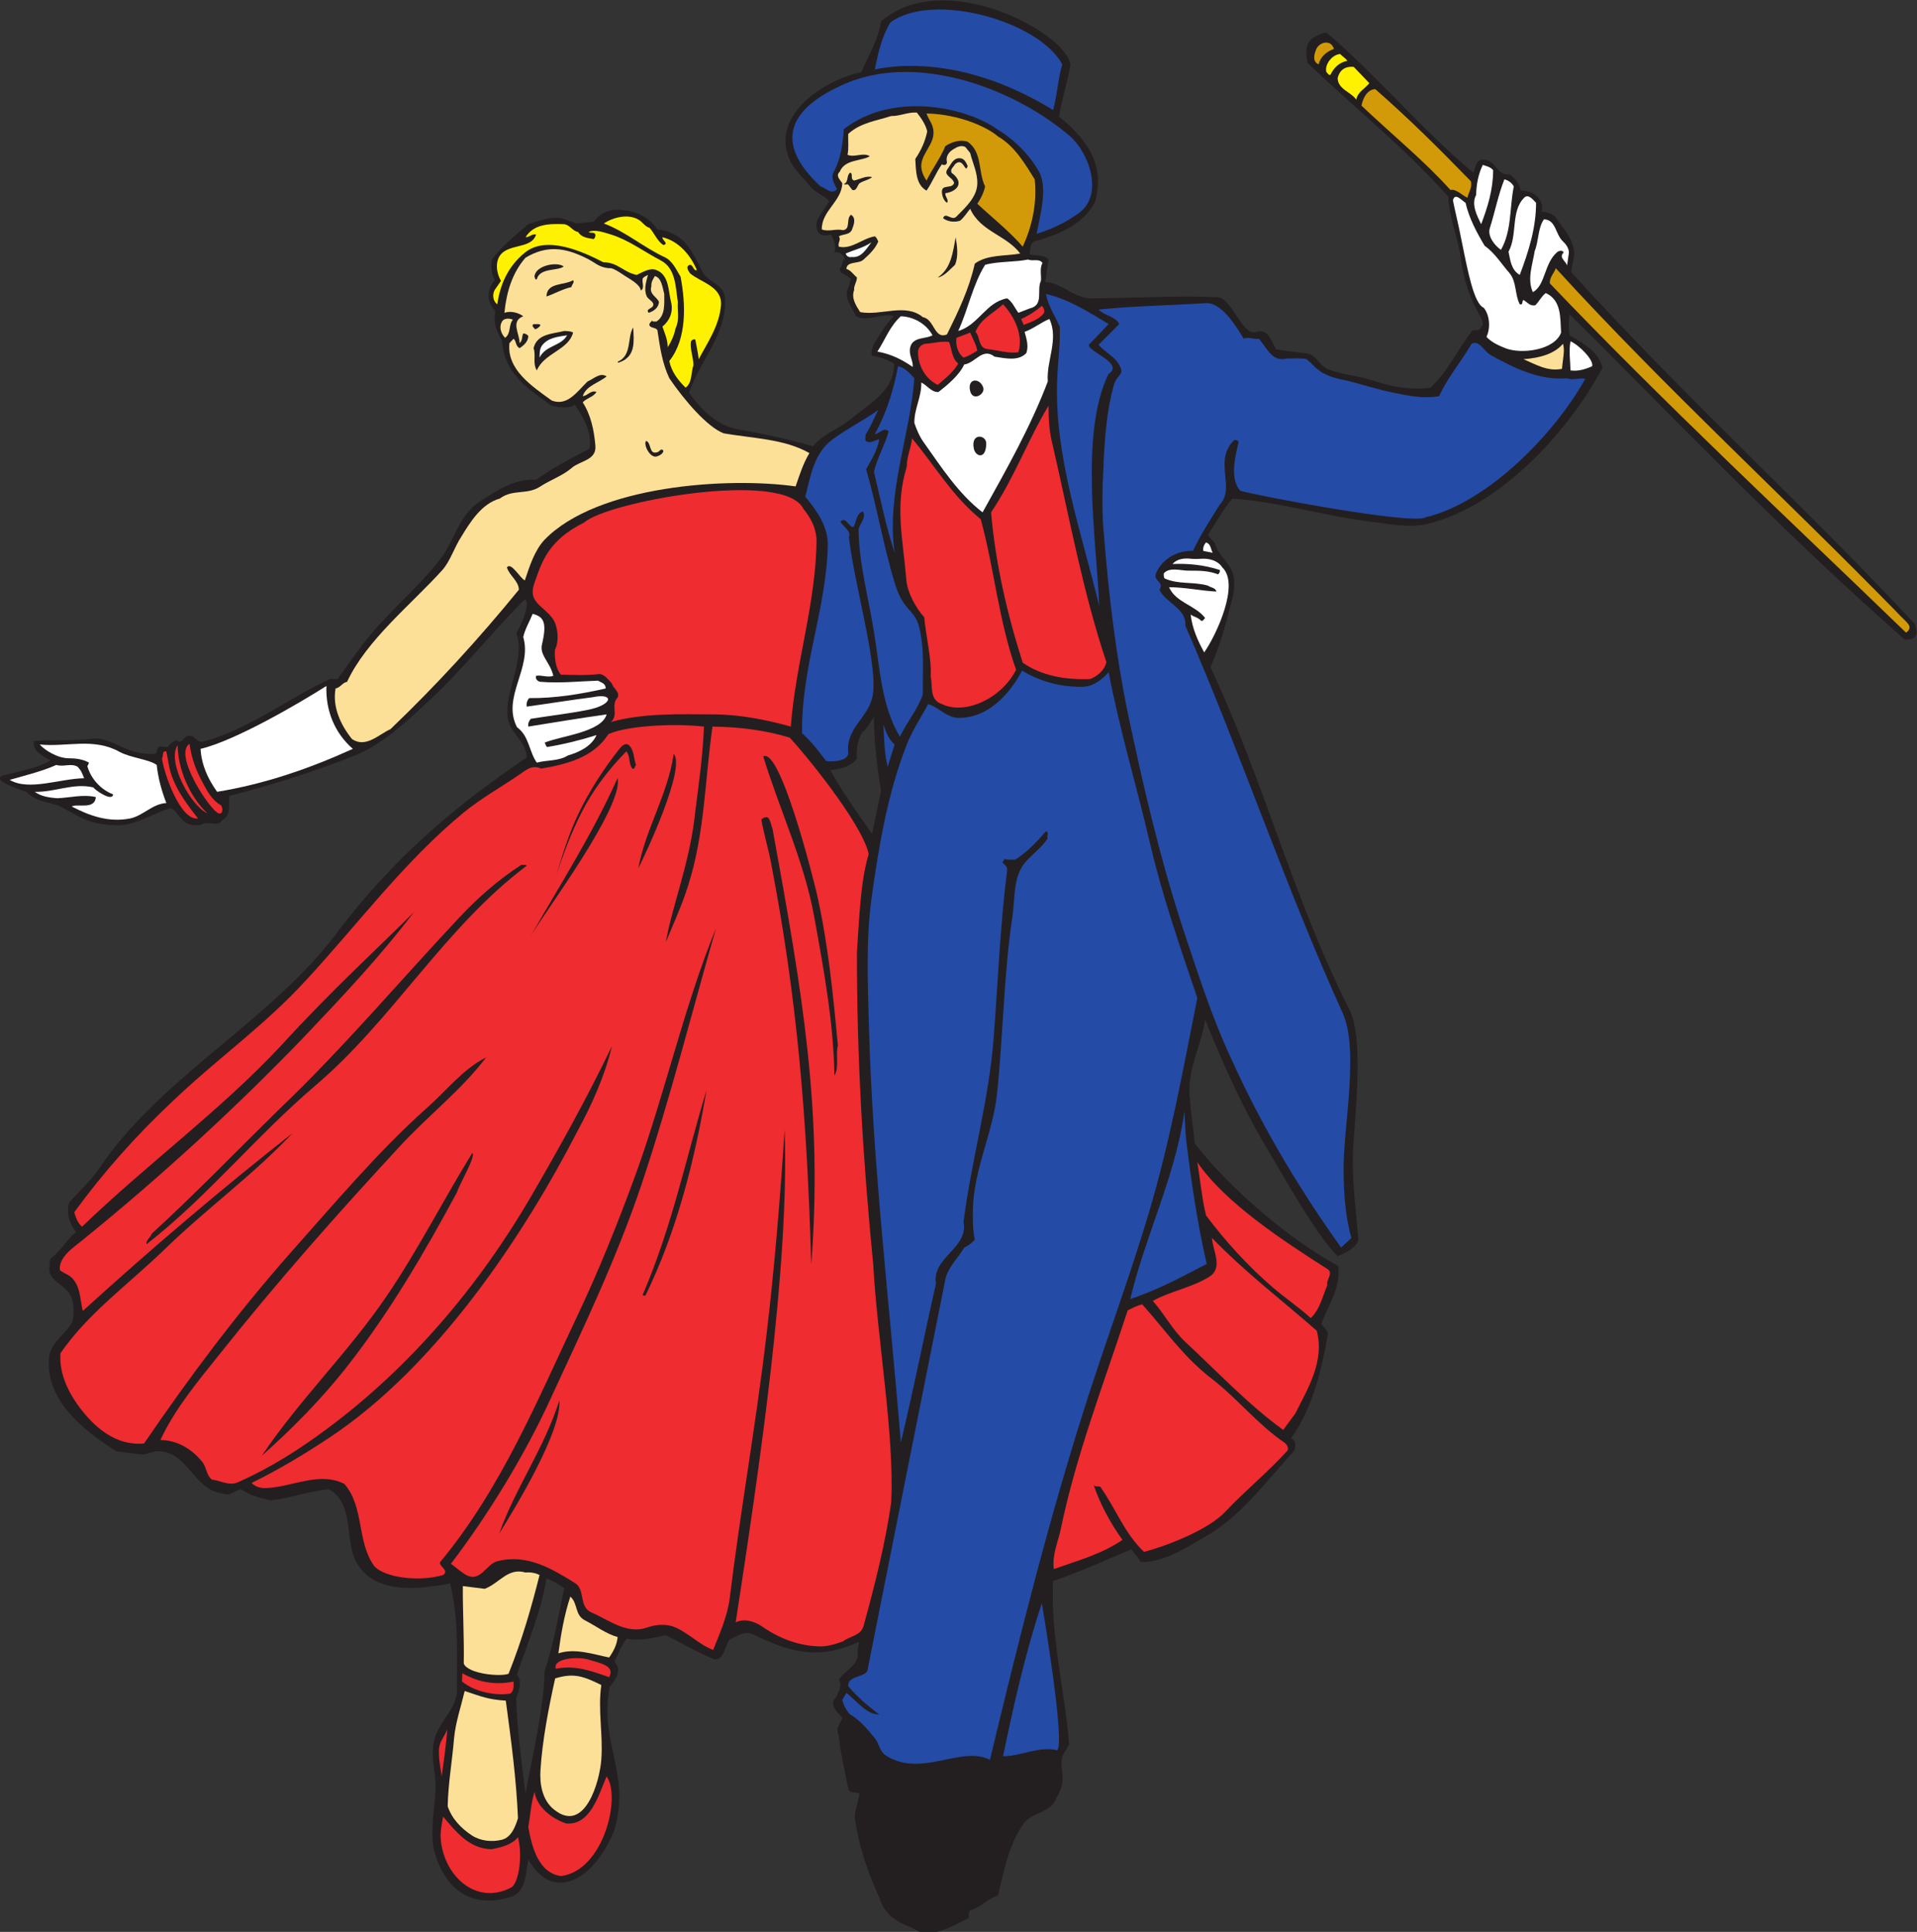
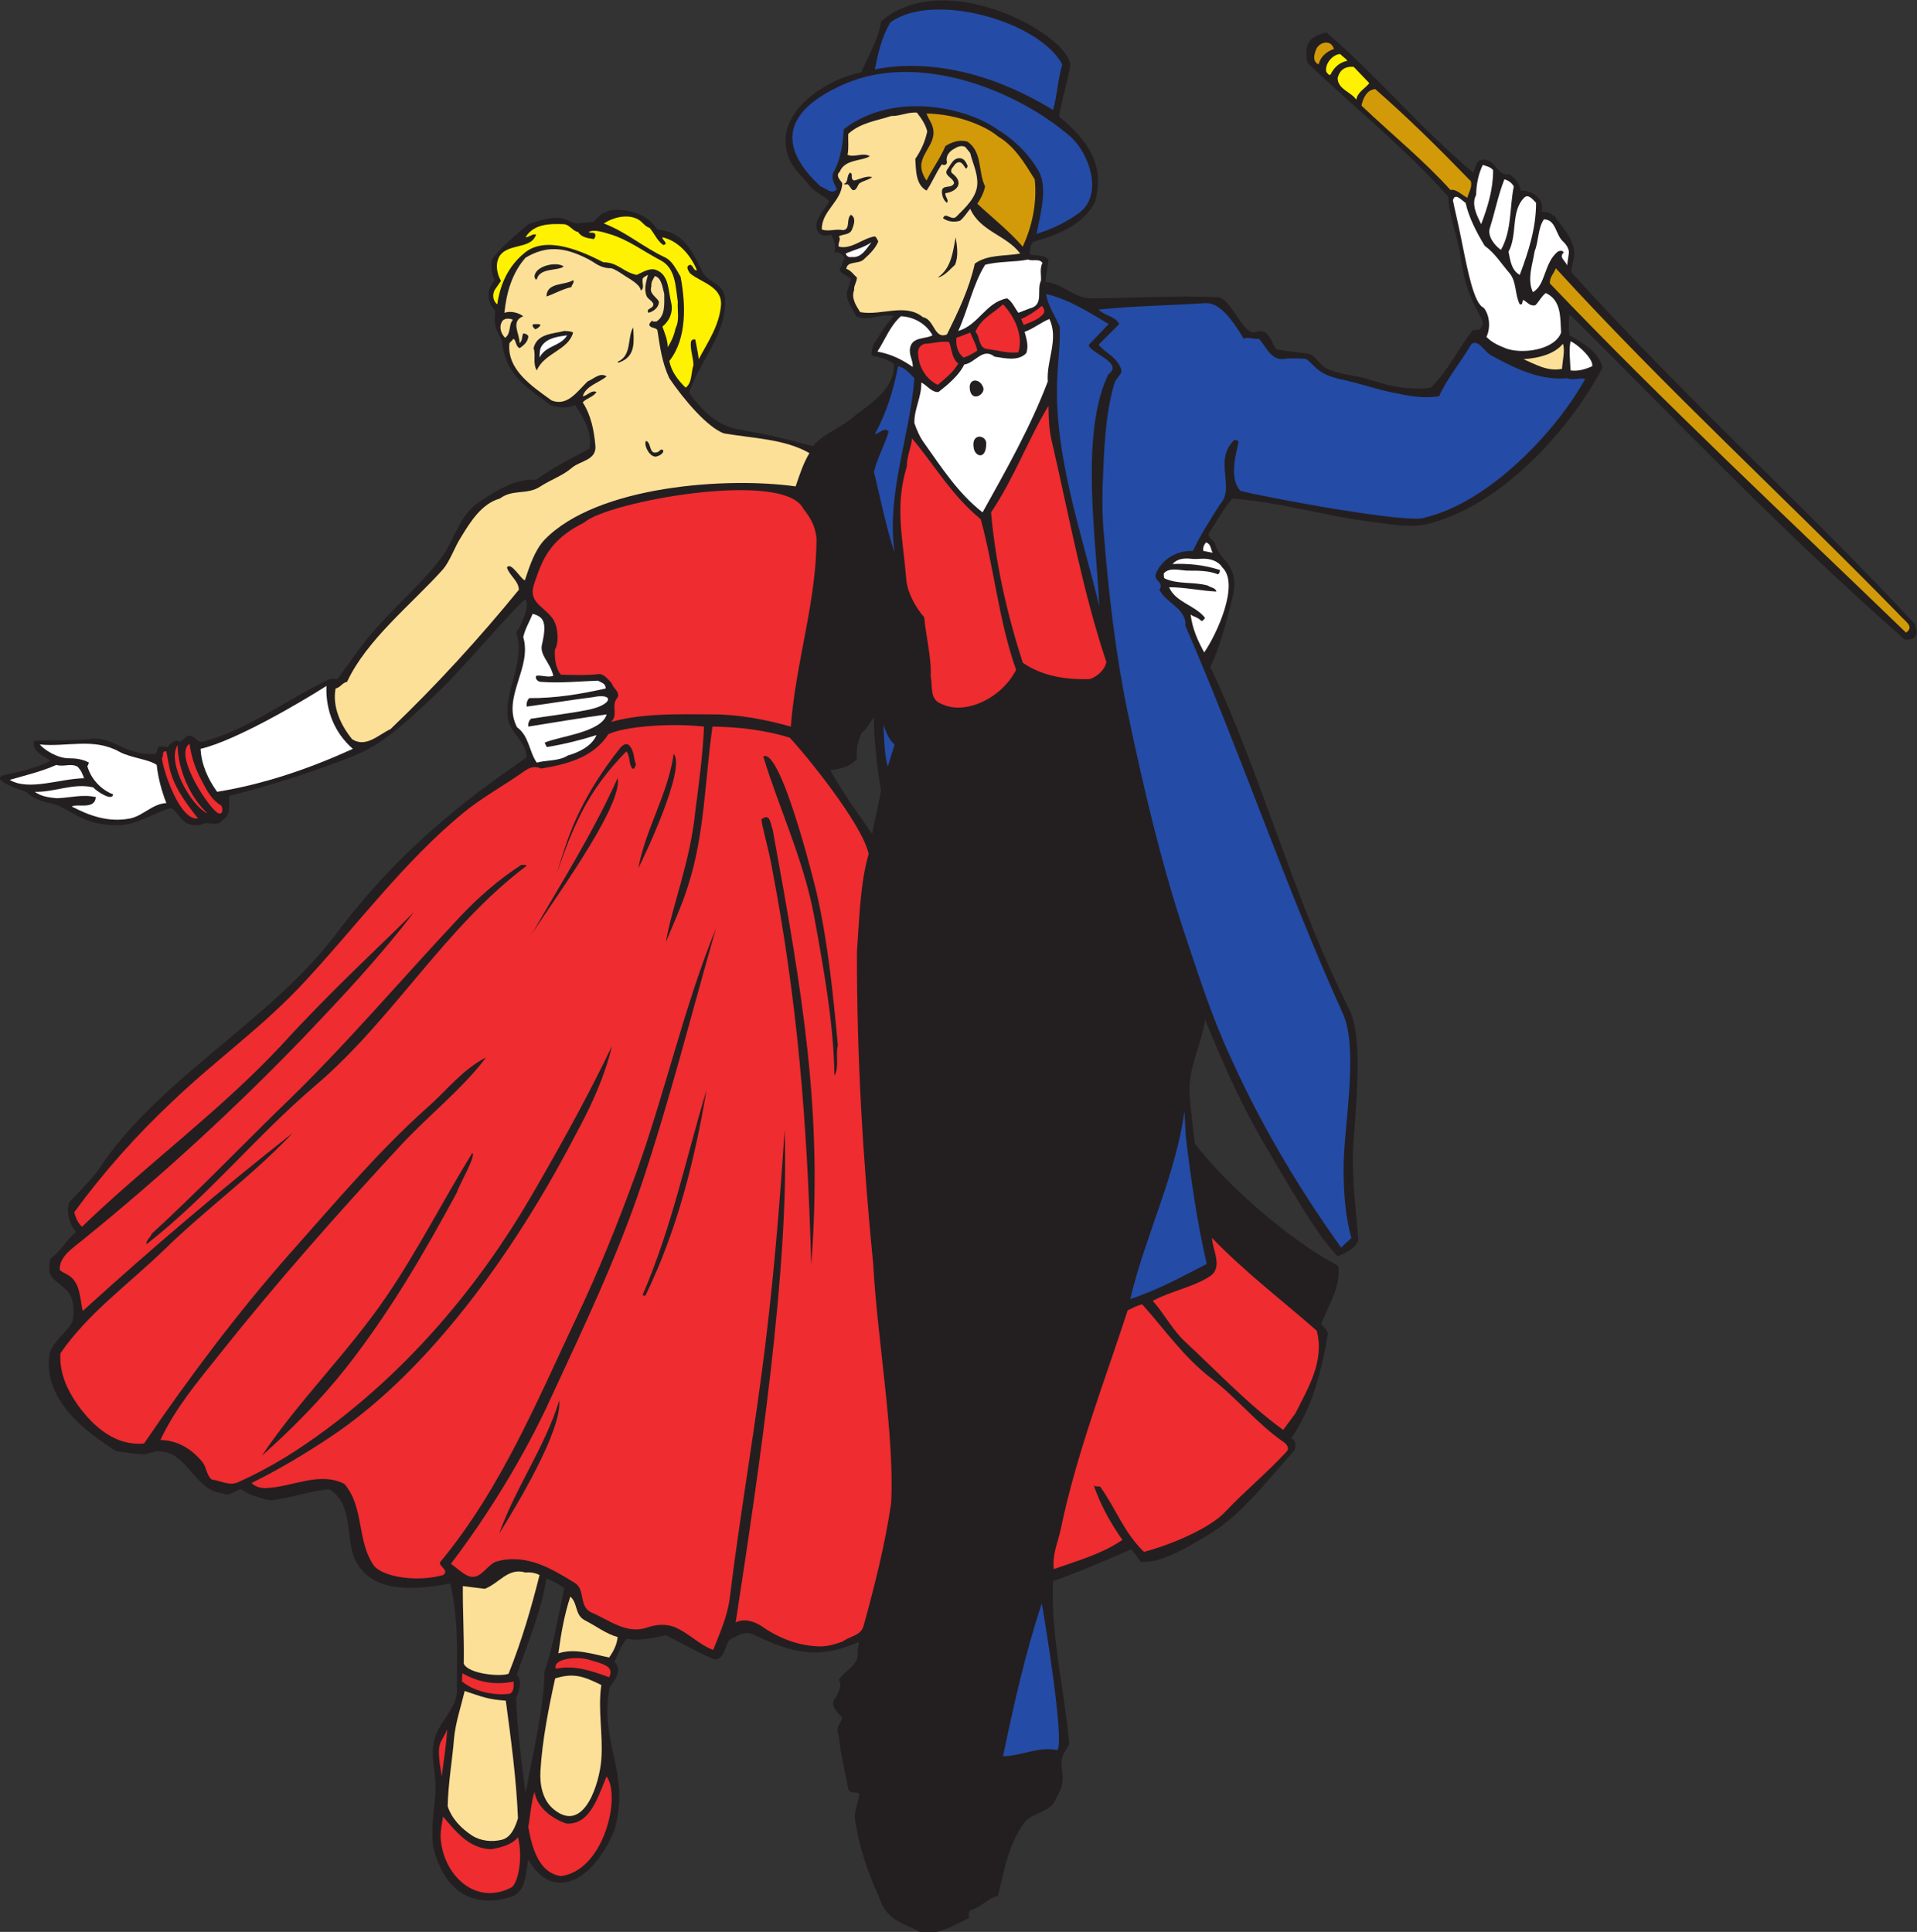
<svg xmlns="http://www.w3.org/2000/svg" viewBox="0 0 801.107 807.467" height="807.467" width="801.107" xml:space="preserve" id="svg2" version="1.1">
  <rect x="0" y="0" width="801.107" height="807.467" fill="#333333" stroke="none" />
  <defs id="defs6" />
  <g transform="matrix(1.333,0,0,-1.333,0,807.467)" id="g10">
    <g transform="scale(0.1)" id="g12">
      <path id="path14" style="fill:#231f20;fill-opacity:1;fill-rule:evenodd;stroke:none" d="m 3355.43,5852.88 c -8.65,-54.72 -27.36,-106.56 -35.29,-161.28 131.05,-104.4 132.48,-191.52 113.04,-267.12 -37.44,-72.72 -118.08,-103.68 -189.35,-123.84 -15.84,-5.05 -12.97,-25.93 -15.84,-40.32 20.15,-6.48 43.92,0.72 59.04,-16.56 l -10.08,-70.56 c 51.84,-2.16 89.28,-51.12 144.71,-51.12 141.84,0.72 268.55,9.35 393.13,3.6 44.64,2.88 79.92,-122.4 121.67,-109.44 38.17,12.96 46.08,-22.32 64.09,-54.01 34.55,-5.75 55.43,-7.91 90,-12.23 33.83,0 43.2,-36.72 70.56,-48.96 48.95,-20.88 95.04,-20.16 144.71,-37.44 54.73,-18.72 119.53,-30.24 179.28,-21.6 55.45,53.28 84.24,119.52 131.05,179.28 8.64,2.88 20.88,-0.73 24.48,6.48 30.95,27.36 -38.89,52.56 -61.92,223.92 -8.65,64.08 -36.01,124.56 -38.16,188.64 -135.37,152.64 -293.05,277.92 -442.09,420.48 -8.64,54.72 -1.43,79.92 59.76,95.04 161.29,-137.52 295.2,-301.68 460.8,-439.92 7.21,14.4 5.77,39.6 29.52,41.04 42.48,0.72 40.33,-49.69 84.25,-46.8 17.99,-11.52 31.68,-30.24 34.55,-50.4 25.92,1.44 49.69,-10.81 62.64,-32.4 4.32,-9.36 7.21,-23.76 2.17,-33.12 17.99,-1.44 28.79,-5.04 43.2,-15.84 20.16,-31.68 55.43,-65.52 59.75,-110.16 1.44,-25.2 -9.36,-41.76 -8.64,-64.8 361.45,-398.88 748.81,-749.52 1076.41,-1102.32 3.59,-14.4 10.8,-27.36 0,-41.04 -7.21,-7.2 -20.88,-9.36 -31.68,-7.92 -404.65,355.68 -760.33,733.68 -1050.49,1019.52 -3.59,-16.56 -3.59,-46.09 0,-65.52 41.04,-24.48 92.89,-51.84 102.97,-102.24 -106.56,-200.88 -324,-438.48 -555.84,-491.04 -49.69,-10.08 -110.88,0.72 -169.2,8.64 -146.17,18 -287.28,61.92 -434.88,72.72 -30.25,-34.56 -49.69,-73.44 -74.88,-110.16 -1.45,-15.13 17.99,-20.88 20.88,-33.12 18,-59.76 82.07,-63.36 51.83,-177.12 -17.99,-71.28 -36.72,-141.84 -66.95,-208.08 164.88,-348.49 259.2,-725.04 436.31,-1074.96 46.09,-93.6 15.84,-339.12 10.8,-439.92 -4.32,-95.76 10.08,-189.37 16.56,-282.96 -10.08,-25.92 -43.2,-41.04 -64.8,-48.96 -63.36,59.04 -172.8,256.31 -213.11,323.27 -81.37,133.21 -144,274.33 -202.32,418.32 -11.53,-80.63 -54.01,-151.19 -48.97,-234.71 4.32,-51.13 10.8,-105.84 16.56,-154.08 105.12,-136.08 295.2,-300.96 450,-383.76 7.93,-68.4 -33.12,-126 -53.28,-182.16 7.21,-9.37 18.01,-18 20.88,-29.52 -19.43,-113.04 -47.52,-231.85 -115.92,-329.05 15.84,-4.31 15.84,-24.48 10.8,-37.43 -82.79,-90.72 -164.16,-202.32 -269.27,-264.25 -58.32,-34.55 -141.84,-89.27 -213.13,-85.67 -7.2,13.67 -19.43,26.64 -29.51,39.6 -80.64,-34.56 -162.01,-71.28 -244.8,-99.36 -8.64,-169.926 36.71,-344.164 50.39,-511.918 -11.51,-22.324 -21.61,-30.246 -23.75,-52.566 -3.6,-33.84 17.98,-60.481 -16.57,-115.199 -13.67,-47.52 -76.32,-43.914 -102.24,-80.641 -47.52,-66.242 -61.92,-149.758 -80.63,-226.801 -32.4,-7.195 -54.72,-38.16 -87.13,-45.359 -5.76,-6.477 -4.31,-15.84 -4.31,-24.484 C 2988.95,20.879 2939.26,-13.684 2883.11,0 c -43.93,25.918 -103.68,32.402 -126.73,107.996 -35.99,77.043 -62.63,158.399 -75.59,242.637 -4.33,27.363 10.8,55.441 13.67,83.527 -11.51,5.039 -32.39,-2.16 -35.28,15.84 -10.8,54.715 -23.75,107.996 -29.52,164.871 -11.52,29.524 6.48,37.442 10.8,56.164 -15.83,19.442 -43.92,41.043 -18.72,65.528 6.48,15.839 20.16,35.273 7.92,53.269 15.13,28.801 64.8,45.363 59.05,86.406 -1.44,12.961 5.75,23.039 2.88,32.395 -44.65,-18.711 -91.45,-34.551 -145.45,-32.395 -65.51,2.16 -127.43,28.801 -185.75,56.875 -27.37,12.246 -51.13,-7.195 -72.72,-16.55 -16.56,-20.168 -15.85,-64.805 -48.96,-61.926 -51.85,21.601 -100.8,50.402 -151.21,75.597 -38.15,-7.921 -82.07,-19.433 -121.68,-10.8 -19.43,-18.719 -26.64,-48.235 -39.59,-72.715 25.2,-23.762 4.32,-56.887 -14.41,-77.766 -35.28,-176.394 66.97,-269.277 14.41,-449.277 -64.8,-161.278 -193.69,-228.242 -270,-92.879 -8.65,-42.481 -5.77,-98.645 -52.56,-116.641 -146.17,-46.074 -220.33,47.52 -245.53,156.239 -8.63,71.281 5.77,122.406 7.21,183.605 1.43,58.32 -21.6,111.602 2.15,169.922 20.88,52.558 71.29,90 64.8,150.476 -0.71,78.477 7.93,202.317 -20.87,321.832 -95.77,-17.27 -238.32,-36.71 -294.49,67.69 -38.15,71.28 -4.32,180.71 -85.67,228.23 -63.364,-6.47 -120.247,-28.07 -183.602,-35.27 -32.402,7.2 -64.801,15.84 -92.164,35.27 -19.441,-4.31 -35.996,-24.47 -58.32,-12.95 -89.278,8.64 -109.442,133.92 -202.321,131.75 -18,0 -31.679,-10.07 -48.961,-10.07 l -81.355,10.07 c -101.524,64.09 -226.078,162.01 -210.238,297.37 5.754,45.36 51.836,69.12 73.433,110.16 4.324,28.8 5.766,64.8 -11.515,88.56 -20.164,28.8 -64.801,41.76 -61.918,78.47 1.437,11.53 1.437,19.45 3.597,29.53 33.117,22.32 51.117,61.19 80.641,83.52 -20.883,25.2 -30.242,57.6 -22.32,91.44 30.238,34.55 69.836,70.56 95.039,108 187.918,282.24 530.636,458.64 737.994,729.36 226.8,304.56 471.6,468 601.93,559.44 -1.44,51.84 -54.01,75.6 -59.76,126.72 -8.65,89.28 56.87,176.4 27.36,264.24 9.35,12.24 48.24,92.16 26.64,104.4 -103.69,-102.24 -192.25,-218.16 -299.53,-316.8 -71.99,-67.68 -148.32,-138.96 -234,-172.8 -128.154,-51.12 -259.197,-92.88 -393.834,-126.72 -1.441,-22.32 8.637,-60.48 -20.882,-75.6 -15.84,-24.48 -45.36,-0.72 -65.52,-14.4 -64.082,-13.68 -69.84,43.2 -97.199,51.84 -54,-16.56 -100.797,-48.97 -155.52,-54 -97.922,-0.72 -126.718,25.91 -191.519,59.76 -25.922,12.96 -69.121,10.08 -104.403,44.64 -2.879,2.16 -132.476,41.04 -63.359,54.72 47.52,10.8 95.762,20.88 138.242,43.2 -20.164,15.12 -56.883,27.36 -51.843,61.92 56.882,5.76 116.64,-1.44 190.8,7.92 63.364,0 98.641,-53.28 189.364,-48.24 8.636,6.48 5.039,18 12.957,23.76 l 27.359,-2.16 c 5.043,10.8 16.562,17.28 26.641,20.88 19.437,-12.24 21.601,12.24 38.16,14.4 22.324,2.16 25.922,-27.37 51.84,-16.56 142.562,40.32 258.48,132.47 390.236,194.4 h 24.49 c 33.83,45.36 66.23,94.32 102.23,137.52 69.84,83.52 156.97,155.52 221.05,239.75 43.91,57.61 56.88,136.81 123.83,180 53.28,33.85 106.57,71.29 175.68,67.69 53.28,38.15 110.16,67.68 167.04,97.2 9.37,50.4 -17.99,97.92 -46.08,138.23 -15.12,-14.39 -56.16,-7.91 -74.16,-2.87 -48.24,39.6 -141.11,84.24 -152.64,193.68 -2.16,26.64 -31.68,40.32 -22.32,102.96 -33.83,36.72 -20.88,75.59 -1.43,96.47 -10.81,19.45 -12.97,44.65 -7.93,66.97 32.41,41.76 73.45,74.16 113.05,108.72 33.12,10.07 65.51,23.76 105.11,18.72 l 45.36,-16.56 54.73,5.76 c 17.28,23.76 44.63,38.16 72.71,37.44 48.97,-0.72 97.2,-17.28 126.72,-61.93 87.12,-8.63 110.16,-72.71 142.56,-134.63 17.28,-33.12 68.4,-33.12 69.85,-86.4 2.87,-110.88 -81.37,-194.4 -113.04,-290.88 43.91,-61.2 90.71,-101.52 148.32,-113.76 82.79,-14.4 162,-31.68 239.75,-54 33.84,39.6 77.76,52.56 116.65,83.52 56.87,47.52 141.11,90.72 137.51,175.68 -20.87,12.24 -43.91,20.88 -68.4,24.48 -5.76,11.52 2.17,23.04 3.61,34.56 20.88,30.24 37.43,64.08 64.79,89.28 -38.87,12.24 -80.64,-19.44 -118.79,0 -12.24,28.08 -39.61,56.88 -24.49,88.56 3.6,8.63 4.33,18.72 8.65,27.36 -10.8,14.4 -36.72,15.84 -35.29,34.55 10.8,7.93 4.32,23.05 15.84,29.53 -5.04,15.12 -20.16,23.76 -32.4,19.44 5.76,21.6 -1.43,38.88 -10.79,56.87 -12.96,-5.03 -33.12,-5.03 -40.33,7.93 -20.88,36 20.88,65.52 34.57,97.2 -17.29,18 -43.93,25.92 -61.93,48.23 -21.6,28.81 -50.39,50.41 -64.08,85.69 -54.71,136.79 108.01,244.8 226.81,270 22.31,52.56 53.28,101.52 61.91,159.12 200.16,174.24 588.97,-41.04 593.29,-137.52 z M 1769.26,1077.84 c -20.15,-90.723 -33.12,-177.125 -61.92,-259.918 -2.88,-125.285 -37.43,-258.488 -59.76,-383.762 -12.95,100.078 -25.92,199.434 -29.51,298.797 7.91,15.844 20.88,56.875 2.16,72.719 33.83,100.797 76.31,197.284 92.88,302.394 20.16,-7.19 38.16,-18.71 56.15,-30.23 z m 992.88,2499.84 -28.08,-134.64 c -44.63,63.35 -92.87,130.32 -131.04,199.44 30.96,4.32 60.49,9.36 83.52,35.28 -2.87,27.36 2.17,58.32 15.84,82.79 16.57,12.97 25.92,33.13 37.44,48.97 -0.71,-67.68 10.81,-165.6 22.32,-231.84 v 0" />
      <path id="path16" style="fill:#244ba6;fill-opacity:1;fill-rule:evenodd;stroke:none" d="m 3330.21,5855.76 c -13.67,-46.08 -15.83,-97.2 -28.78,-143.28 -217.45,133.2 -415.45,156.23 -558.72,127.44 10.07,51.12 21.6,102.96 48.95,147.6 133.2,97.19 465.12,4.32 538.55,-131.76 v 0" />
      <path id="path18" style="fill:#d29a08;fill-opacity:1;fill-rule:evenodd;stroke:none" d="m 4181.99,5904 c -23.04,-7.92 -41.78,-23.76 -48.24,-48.24 -19.45,8.64 -14.41,29.52 -7.93,46.08 8.65,23.04 46.09,34.55 56.17,2.16 v 0" />
      <path id="path20" style="fill:#fff200;fill-opacity:1;fill-rule:evenodd;stroke:none" d="m 4223.75,5866.56 c -26.64,-4.33 -43.93,-24.48 -52.56,-43.2 -5.76,-3.6 -8.65,5.04 -12.97,7.92 -6.48,24.48 18.73,55.44 43.21,56.88 10.07,-10.8 15.84,-11.52 22.32,-21.6 v 0" />
      <path id="path22" style="fill:#fff200;fill-opacity:1;fill-rule:evenodd;stroke:none" d="m 4292.87,5796.72 c -13.69,-17.28 -36.72,-27.36 -41.05,-51.84 -15.84,24.48 -57.6,32.39 -58.32,67.68 4.33,18.72 17.28,38.16 50.41,35.28 l 48.96,-51.12 v 0" />
      <path id="path24" style="fill:#244ba6;fill-opacity:1;fill-rule:evenodd;stroke:none" d="m 3355.43,5629.68 c 59.75,-53.29 105.12,-183.6 26.64,-240.48 -41.05,-29.52 -87.85,-51.84 -132.48,-64.8 10.08,52.56 36,142.56 7.91,194.4 -29.51,52.56 -77.03,100.8 -128.87,131.75 -92.89,68.4 -324.72,123.85 -483.13,2.17 -3.6,-47.52 -9.36,-93.6 -31.68,-133.92 -10.07,-18 1.45,-38.16 10.09,-54 -16.57,-20.16 -34.56,3.6 -51.13,7.92 -151.92,140.39 -97.92,247.68 80.64,324 228.24,95.76 529.92,-18.72 702.01,-167.04 v 0" />
-       <path id="path26" style="fill:#d29a08;fill-opacity:1;fill-rule:evenodd;stroke:none" d="m 4311.58,5778 c 107.29,-94.32 192.25,-178.56 299.53,-288.72 5.04,-20.16 -7.2,-34.57 -10.8,-51.84 -18.01,8.64 -34.57,28.08 -53.28,24.48 -81.37,90.72 -181.44,172.08 -278.65,264.24 3.61,21.6 17.28,51.11 43.2,51.84 v 0" />
+       <path id="path26" style="fill:#d29a08;fill-opacity:1;fill-rule:evenodd;stroke:none" d="m 4311.58,5778 c 107.29,-94.32 192.25,-178.56 299.53,-288.72 5.04,-20.16 -7.2,-34.57 -10.8,-51.84 -18.01,8.64 -34.57,28.08 -53.28,24.48 -81.37,90.72 -181.44,172.08 -278.65,264.24 3.61,21.6 17.28,51.11 43.2,51.84 " />
      <path id="path28" style="fill:#d29a08;fill-opacity:1;fill-rule:evenodd;stroke:none" d="m 3128.63,5629.68 c 53.28,-30.97 85.67,-87.12 115.2,-134.64 7.91,-75.6 -8.65,-147.6 -37.44,-210.96 -43.21,49.68 -97.21,92.16 -142.56,134.63 11.52,16.57 20.15,34.57 24.47,54.01 -22.32,45.35 -7.91,107.28 -54.71,140.39 -24.48,7.93 -49.68,-0.71 -69.84,-13.67 -15.84,-38.16 -41.04,-71.28 -59.05,-108.01 -9.35,12.97 -17.27,30.97 -16.56,48.97 3.6,43.2 51.12,72 35.28,120.96 -5.04,15.12 -13.67,25.2 -18.72,40.32 100.8,-2.16 189.36,-41.76 223.93,-72 v 0" />
      <path id="path30" style="fill:#ffffff;fill-opacity:1;fill-rule:evenodd;stroke:none" d="m 4680.94,5523.84 c 0,-61.2 -17.27,-115.92 -37.44,-169.2 -13.68,27.36 -31.68,62.63 -15.84,91.44 0.72,32.4 6.48,64.8 20.88,94.32 12.24,-4.32 23.76,-5.76 32.4,-16.56 v 0" />
      <path id="path32" style="fill:#ffffff;fill-opacity:1;fill-rule:evenodd;stroke:none" d="m 4745.74,5472.72 c -13.67,-66.24 -5.76,-138.24 -40.31,-198.72 -20.16,14.4 -43.2,43.2 -34.57,69.11 15.84,49.69 25.92,102.97 45.37,151.93 11.52,-2.16 24.47,-11.52 29.51,-22.32 v 0" />
      <path id="path34" style="fill:#ffffff;fill-opacity:1;fill-rule:evenodd;stroke:none" d="m 4594.55,5421.6 c 10.8,-48.24 35.27,-93.6 59.75,-134.64 33.12,-23.76 52.56,-56.88 78.49,-86.41 22.31,-27.35 15.84,-66.95 31.68,-97.19 11.51,-2.88 5.74,9.36 11.51,13.68 11.52,-6.49 20.88,-20.88 37.44,-16.56 12.24,12.24 18.01,26.64 32.4,38.16 49.69,-22.32 45.37,-77.76 48.24,-123.84 -20.15,-55.44 -124.55,-69.12 -174.96,-48.96 -21.6,8.64 -42.48,18 -59.04,35.28 12.97,27.36 10.8,67.68 -8.63,91.44 -30.24,12.24 -49.69,113.03 -67.68,202.32 -11.52,59.76 -25.21,113.76 -28.81,134.64 6.49,25.92 28.09,-1.45 39.61,-7.92 v 0" />
      <path id="path36" style="fill:#ffffff;fill-opacity:1;fill-rule:evenodd;stroke:none" d="m 4815.59,5421.6 c 0,-78.49 -23.05,-151.92 -51.12,-226.08 -26.64,15.12 -29.53,45.36 -35.29,72.72 28.81,51.84 6.48,126.72 48.96,169.2 12.97,13.68 28.09,-6.48 37.45,-15.84 v 0" />
      <path id="path38" style="fill:#fff200;fill-opacity:1;fill-rule:evenodd;stroke:none" d="m 2036.39,5343.11 c 15.11,-17.27 24.47,-41.75 43.2,-53.99 18.71,4.32 -4.32,15.12 -2.89,24.48 50.41,-11.52 88.57,-56.16 108,-102.96 -10.79,-4.32 -10.79,15.84 -21.59,16.56 -15.84,-5.04 -4.32,-19.44 0,-26.65 33.83,-28.79 101.52,-41.03 97.19,-100.07 -5.03,-63.36 -41.04,-115.2 -69.84,-169.2 -2.16,20.88 -7.19,41.04 -10.8,61.92 -7.2,1.44 -12.96,-2.88 -13.68,-7.92 -2.87,-24.48 7.93,-49.69 7.93,-72.72 -7.93,-23.76 -3.61,-55.44 -24.48,-70.56 -25.21,24.48 -44.64,51.11 -51.13,83.52 55.45,69.84 51.84,177.12 35.29,264.24 -13.69,22.32 -25.21,50.4 -51.13,61.92 -64.79,30.24 -121.67,79.92 -189.35,105.12 28.79,19.44 79.91,33.12 113.75,8.64 9.37,-7.92 18,-19.44 29.53,-22.33 v 0" />
      <path id="path40" style="fill:#ffffff;fill-opacity:1;fill-rule:evenodd;stroke:none" d="m 4899.82,5300.64 c 9.36,-8.64 18.72,-21.6 18.72,-35.28 l -5.75,-40.32 c -3.61,13.67 -27.36,25.2 -10.8,40.32 -2.17,8.64 -14.41,5.76 -18.73,2.88 -43.2,-35.28 -37.44,-105.13 -77.75,-126.72 -18.73,41.04 -0.72,87.12 5.76,128.88 12.95,31.68 9.36,70.56 28.79,99.36 38.16,-0.72 36.01,-47.53 59.76,-69.12 v 0" />
      <path id="path42" style="fill:#fff200;fill-opacity:1;fill-rule:evenodd;stroke:none" d="m 1812.46,5330.16 c 10.08,-17.28 30.96,-19.44 48.97,-22.32 4.32,4.32 5.75,8.64 5.03,14.39 -4.32,9.37 -15.12,2.89 -20.87,7.93 18.72,9.36 47.52,-1.45 69.84,-7.93 55.43,-17.27 103.68,-53.99 156.23,-81.35 46.81,-24.49 46.08,-82.81 53.29,-129.6 -2.17,-28.08 6.48,-55.44 -7.21,-83.52 -4.32,-21.6 -12.95,-41.04 -24.47,-59.05 0,23.77 -9.36,43.93 -16.57,64.81 21.6,17.28 34.57,44.64 27.36,75.6 -9.36,36 -5.76,85.68 -46.08,101.52 -20.16,8.64 -42.48,-6.48 -61.92,-15.12 -42.47,8.64 -59.03,39.6 -104.4,39.6 -66.96,34.56 -178.55,84.96 -246.23,30.24 -52.56,-42.48 -77.76,-100.08 -86.41,-162 -14.39,10.08 -15.84,31.68 -7.91,45.35 l 19.44,28.09 c -11.53,19.44 -17.28,47.52 -8.65,69.12 20.88,52.56 102.96,25.92 118.8,76.31 -12.96,2.89 -20.15,-8.63 -33.12,-8.63 25.93,42.48 76.33,42.48 119.53,41.04 18.71,-0.72 28.08,-22.32 45.35,-24.48 v 0" />
      <path id="path44" style="fill:#ffffff;fill-opacity:1;fill-rule:evenodd;stroke:none" d="m 2669.98,5251.68 c -8.64,-2.16 -16.56,2.88 -18.71,10.8 25.19,11.52 56.16,18 80.63,35.28 -15.84,-20.16 -30.96,-49.69 -61.92,-46.08 v 0" />
      <path id="path46" style="fill:#ffffff;fill-opacity:1;fill-rule:evenodd;stroke:none" d="m 3268.3,5232.96 c -10.08,-18 -2.87,-39.6 -5.04,-56.16 -14.39,-28.8 10.8,-76.32 -35.27,-86.4 l -35.29,-13.68 c -11.51,15.12 -18.72,34.56 -35.28,45.36 -66.23,-11.53 -90,-84.24 -153.36,-102.24 31.68,69.11 45.37,144.72 84.24,207.36 42.48,11.51 93.61,7.92 134.65,16.56 15.84,-6.49 34.55,4.31 45.35,-10.8 v 0" />
      <path id="path48" style="fill:#d29a08;fill-opacity:1;fill-rule:evenodd;stroke:none" d="m 5948.87,4135.68 c 24.47,-28.08 54,-41.76 26.64,-61.92 -368.65,356.4 -757.44,718.56 -1116.72,1095.12 -1.45,18.72 12.95,31.67 18.71,47.51 341.29,-374.39 717.13,-717.83 1071.37,-1080.71 v 0" />
      <path id="path50" style="fill:#244ba6;fill-opacity:1;fill-rule:evenodd;stroke:none" d="m 3475.66,5041.43 -61.91,-64.79 c -4.32,-22.32 113.03,-57.6 61.19,-92.16 -91.44,-187.92 -36.72,-527.76 -28.79,-727.21 -55.45,228.97 -142.56,475.93 -131.77,712.09 2.16,54.72 10.09,110.88 7.92,164.16 -15.11,33.84 -36.71,65.52 -43.2,102.24 72.01,-16.56 133.93,-56.88 196.56,-94.33 v 0" />
      <path id="path52" style="fill:#244ba6;fill-opacity:1;fill-rule:evenodd;stroke:none" d="m 3899.02,4995.36 c 14.4,7.2 31.68,-2.88 47.52,0 25.2,-27.36 39.61,-74.16 87.84,-61.92 17.28,-0.72 43.2,2.15 61.93,-2.16 29.51,-23.76 36.72,-49.68 118.07,-65.52 51.85,-11.52 102.24,-29.52 154.08,-39.6 47.52,-10.08 95.04,-19.44 143.28,-10.8 25.21,56.87 69.84,108.72 101.52,164.16 23.77,12.96 38.17,-22.32 59.77,-35.28 73.43,-40.32 153.36,-80.64 239.76,-72.72 18.71,-7.92 39.59,2.88 56.88,-2.16 -93.6,-168.48 -302.4,-386.64 -501.13,-434.16 -41.76,-23.77 -519.11,66.23 -580.32,83.51 -33.84,38.17 -15.84,107.29 -5.04,153.37 -3.59,5.04 -7.91,6.48 -13.67,5.76 -66.97,-64.8 5.04,-149.04 -45.37,-202.32 -29.51,-47.52 -61.19,-95.76 -84.24,-145.44 -48.24,2.15 -96.48,-24.49 -115.92,-70.56 -9.35,-23.76 27.37,-26.64 10.81,-51.12 19.43,-41.76 85.68,-58.32 81.36,-113.04 174.24,-400.32 312.48,-815.76 493.91,-1216.08 50.41,-112.33 2.17,-356.4 2.17,-482.4 0,-73.44 4.31,-149.76 24.47,-221.04 l -32.4,-30.25 c -114.48,160.57 -239.75,360 -344.87,593.29 -61.21,131.04 -103.69,266.39 -149.04,401.76 -73.44,223.2 -126.72,452.88 -174.96,682.56 -38.16,185.76 -59.77,372.24 -74.88,560.88 -5.04,51.84 -5.04,102.96 -3.6,153.36 4.32,105.84 7.19,214.56 35.28,313.2 10.07,33.84 33.12,30.96 18.71,58.31 -14.4,30.97 -46.08,42.48 -66.96,67.69 l 64.81,64.79 c -10.8,23.77 -46.09,25.93 -64.81,45.37 109.44,11.52 225.36,12.96 334.09,20.16 20.15,0.72 57.59,-2.88 120.95,-111.6 v 0" />
      <path id="path54" style="fill:#ef2c30;fill-opacity:1;fill-rule:evenodd;stroke:none" d="m 3192.7,4952.88 c -31.68,-4.32 -64.07,6.48 -97.19,10.08 -29.53,3.6 -21.6,38.16 -37.44,54 16.56,41.75 57.59,59.04 86.4,86.4 36.72,-38.88 64.07,-97.2 48.23,-150.48 v 0" />
      <path id="path56" style="fill:#ef2c30;fill-opacity:1;fill-rule:evenodd;stroke:none" d="m 3271.19,5073.84 c -15.14,-18.72 -39.61,-25.92 -61.93,-35.28 -2.87,7.2 -5.04,12.24 -7.91,18.71 23.03,10.09 43.92,23.77 64.8,41.05 5.04,-4.32 11.51,-16.56 5.04,-24.48 v 0" />
      <path id="path58" style="fill:#ffffff;fill-opacity:1;fill-rule:evenodd;stroke:none" d="m 2923.42,5006.16 c -21.6,-12.24 -61.92,-4.32 -69.83,-37.45 -5.76,-24.47 9.36,-40.31 7.91,-61.91 -33.83,23.75 -69.84,41.04 -110.87,48.24 24.47,37.44 38.16,78.48 73.43,110.88 40.33,-1.44 79.92,-23.76 99.36,-59.76 v 0" />
      <path id="path60" style="fill:#fde098;fill-opacity:1;fill-rule:evenodd;stroke:none" d="m 1607.98,5055.12 c -14.39,-16.56 -5.03,-42.48 -24.47,-56.88 -12.24,12.24 -19.45,32.4 -10.81,48.96 5.04,12.24 21.61,13.68 35.28,7.92 v 0" />
      <path id="path62" style="fill:#ef2c30;fill-opacity:1;fill-rule:evenodd;stroke:none" d="m 3041.5,5014.8 c 7.93,-19.44 18.71,-36.73 22.33,-56.88 -14.4,-8.64 -27.37,-17.28 -43.2,-21.6 -18.73,15.11 -24.49,37.44 -22.33,61.92 15.12,5.76 29.53,10.8 43.2,16.56 v 0" />
      <path id="path64" style="fill:#ffffff;fill-opacity:1;fill-rule:evenodd;stroke:none" d="m 1777.91,5006.16 c -19.44,-34.56 -66.97,-30.96 -86.41,-69.84 0.73,13.68 -0.71,25.91 7.93,38.16 18.71,24.47 50.39,27.36 78.48,31.68 v 0" />
      <path id="path66" style="fill:#ef2c30;fill-opacity:1;fill-rule:evenodd;stroke:none" d="m 3004.06,4917.6 c -16.56,-28.8 -38.87,-44.64 -64.08,-66.96 -36.71,17.28 -61.91,58.31 -61.91,102.24 0,15.12 9.36,23.04 20.88,26.64 25.19,0.72 51.11,9.36 76.32,5.76 9.36,-23.05 7.91,-50.4 28.79,-67.68 v 0" />
      <path id="path68" style="fill:#ffffff;fill-opacity:1;fill-rule:evenodd;stroke:none" d="m 4991.27,4908.95 c -18.73,-7.91 -41.76,-16.55 -67.68,-12.95 -0.72,30.24 -5.76,61.2 0,91.44 29.52,-13.68 74.16,-60.48 67.68,-78.49 v 0" />
      <path id="path70" style="fill:#fde098;fill-opacity:1;fill-rule:evenodd;stroke:none" d="m 4896.95,4901.04 c -45.37,-9.36 -83.53,14.4 -120.97,30.24 52.56,3.6 97.93,17.28 123.84,48.24 7.21,-20.16 -1.44,-52.56 -2.87,-78.48 v 0" />
      <path id="path72" style="fill:#244ba6;fill-opacity:1;fill-rule:evenodd;stroke:none" d="m 2866.54,4871.52 c -13.67,-182.88 -88.56,-360.72 -61.91,-547.2 -27.36,82.07 -44.65,171.36 -64.81,253.44 10.09,44.64 33.85,82.79 46.08,126.72 -15.11,15.84 -28.07,-7.21 -43.19,-7.92 36.72,66.96 58.31,137.52 72.72,212.39 20.87,-3.59 37.44,-23.03 51.11,-37.43 v 0" />
      <path id="path74" style="fill:#ef2c30;fill-opacity:1;fill-rule:evenodd;stroke:none" d="m 3301.43,4656.24 c 51.83,-225.36 93.59,-455.04 167.03,-674.64 -5.04,-25.21 -28.79,-45.36 -51.12,-53.28 -75.6,-2.88 -150.48,9.36 -210.95,51.12 -48.97,152.64 -85.69,311.76 -99.36,471.6 71.99,106.56 114.47,225.35 180,334.08 0.72,-51.84 2.15,-80.64 14.4,-128.88 v 0" />
-       <path id="path76" style="fill:#244ba6;fill-opacity:1;fill-rule:evenodd;stroke:none" d="m 2713.18,4693.68 c 1.45,-7.2 -4.32,-18.72 5.77,-21.6 13.67,-3.6 25.19,5.76 37.43,7.92 -5.75,-35.29 -24.48,-64.08 -41.03,-93.61 34.56,-120.23 55.44,-247.68 92.15,-365.03 25.92,-79.93 58.32,-74.16 72.73,-126 19.43,-70.56 11.51,-143.28 12.95,-215.28 -16.55,-47.52 -50.4,-87.12 -71.99,-132.48 -57.6,94.32 -62.64,214.56 -81.37,329.04 -16.55,104.4 -46.07,210.24 -48.23,315.36 -1.45,20.88 26.63,40.32 13.68,61.92 -20.88,-5.76 -20.17,-32.4 -29.53,-48.96 -16.56,0 -23.76,35.28 -41.04,16.56 7.92,-15.13 35.28,-28.8 26.64,-48.96 18.01,-155.52 96.49,-416.17 72.72,-504 -14.4,-61.2 -82.79,-97.2 -74.88,-169.92 2.89,-28.8 -52.55,-30.24 -69.12,-27.36 -20.15,26.64 -47.52,62.64 -75.6,87.12 -2.87,208.08 76.33,387.36 80.64,590.4 0.72,56.88 -33.12,106.56 -70.55,151.2 16.56,64.8 26.64,136.08 85.68,180 46.07,33.84 97.2,59.04 143.28,92.16 -13.69,-25.92 -23.76,-53.28 -40.33,-78.48 v 0" />
      <path id="path78" style="fill:#ef2c30;fill-opacity:1;fill-rule:evenodd;stroke:none" d="m 3074.63,4429.44 c 41.76,-151.92 56.15,-317.52 110.88,-472.32 -47.52,-92.16 -162.01,-141.84 -232.56,-107.28 -40.33,13.68 -28.09,54.72 -35.28,86.4 3.6,54.72 -15.85,131.76 -20.17,185.76 -26.64,29.52 -53.28,78.48 -56.16,118.08 -10.79,128.87 -36.71,231.12 1.44,354.24 0,31.68 12.96,57.6 16.57,88.56 71.28,-84.96 124.56,-179.28 215.28,-253.44 v 0" />
      <path id="path80" style="fill:#ef2c30;fill-opacity:1;fill-rule:evenodd;stroke:none" d="m 2518.79,4461.84 c 20.87,-26.64 36.71,-51.84 41.03,-92.16 0,-198 -65.51,-389.52 -80.64,-590.4 -77.75,21.6 -160.55,38.16 -243.36,38.16 -103.68,0.72 -221.76,4.32 -320.39,-23.76 25.2,23.76 -2.16,51.12 20.87,77.04 7.92,17.99 -15.11,28.8 -18,43.92 -10.8,10.8 -20.87,26.64 -38.16,29.52 -40.32,-5.04 -82.07,-2.88 -121.67,-2.16 -17.28,20.88 -20.17,51.84 -18.72,78.48 13.67,23.04 10.07,74.88 -7.93,98.64 -30.96,41.04 -78.48,50.4 -56.16,110.88 23.05,65.52 42.48,133.2 156.24,189.36 71.28,64.8 626.4,167.03 686.89,42.48 v 0" />
      <path id="path82" style="fill:#ffffff;fill-opacity:1;fill-rule:evenodd;stroke:none" d="m 3801.82,4324.32 -29.52,5.76 c -1.44,10.8 2.17,19.44 8.64,26.64 15.84,-5.04 14.41,-21.6 20.88,-32.4 v 0" />
      <path id="path84" style="fill:#ffffff;fill-opacity:1;fill-rule:evenodd;stroke:none" d="m 3732.7,4305.59 c 12.24,-1.43 21.6,-0.71 37.44,0 21.6,0.73 48.24,-5.75 61.93,-27.35 55.43,-52.56 -18.73,-211.68 -56.89,-266.4 -20.16,36.72 -37.43,74.88 -42.48,118.8 10.09,-7.92 23.04,-8.64 31.68,-18.72 7.2,-4.32 9.37,4.32 13.69,7.92 -30.96,40.32 -92.17,48.24 -113.05,96.48 48.96,0 101.52,-11.52 148.32,-13.68 -2.15,12.24 -17.99,12.24 -26.64,18.72 -46.07,12.96 -92.15,2.88 -135.35,22.32 -3.6,3.59 -2.89,10.08 -2.89,15.84 17.28,20.88 53.28,8.64 76.33,8.64 30.95,0 62.63,0.72 93.59,-11.52 5.04,3.6 6.48,8.64 5.76,13.68 -48.96,15.84 -98.63,20.88 -148.32,18.72 14.39,16.55 36.72,18.72 56.88,16.55 v 0" />
      <path id="path86" style="fill:#ffffff;fill-opacity:1;fill-rule:evenodd;stroke:none" d="m 1700.14,4040.64 c -11.51,-36.72 23.77,-56.88 34.56,-102.24 -18.72,-6.48 -37.43,3.6 -54,0 -3.59,-9.36 5.05,-18.01 13.69,-18.72 59.75,-5.04 119.52,1.44 180,3.6 11.51,-6.48 24.47,-8.64 24.47,-24.48 -79.2,-18 -159.84,-30.96 -239.75,-30.24 -6.49,-7.2 -9.36,-15.84 -7.92,-26.64 69.11,9.36 138.24,20.88 207.36,29.51 67.68,14.41 64.79,-24.47 -18.73,-40.31 -59.03,-11.52 -116.64,-18.01 -175.68,-27.36 -5.76,-6.49 -9.35,-14.4 -7.91,-24.48 79.2,12.95 163.43,26.64 245.51,38.16 -15.84,-56.16 -145.44,-67.68 -194.4,-88.56 3.6,-5.04 3.6,-10.8 7.93,-13.68 52.55,8.64 105.12,21.6 154.79,37.44 -15.11,-35.28 -55.43,-54 -90,-64.08 -28.08,-18.01 -65.51,-13.68 -97.19,-22.32 -24.49,34.56 -23.76,83.52 -61.93,110.88 -48.96,94.31 48.24,185.04 19.45,282.96 5.75,25.92 20.16,48.96 29.52,72.72 36.72,-9.36 43.91,-29.52 30.23,-92.16 v 0" />
-       <path id="path88" style="fill:#244ba6;fill-opacity:1;fill-rule:evenodd;stroke:none" d="m 3389.98,3903.84 c 33.85,-0.73 64.08,20.87 85.68,46.08 34.55,-182.16 87.84,-357.12 129.61,-536.4 38.15,-164.88 94.32,-324.72 148.32,-485.28 -44.64,-225.36 -85.68,-450 -150.48,-668.88 -55.45,-186.48 -124.57,-375.12 -183.6,-555.84 -124.57,-382.32 -221.76,-771.118 -316.09,-1164.243 -88.55,46.797 -214.56,-57.597 -326.15,13.68 -20.16,12.961 -20.16,35.996 -34.56,53.996 -22.32,28.086 -46.81,56.887 -77.76,74.883 -12.24,13.68 -20.89,29.519 -24.49,46.086 4.33,7.195 9.36,14.391 12.96,21.598 32.4,-25.204 64.08,-69.122 102.96,-67.684 -34.56,25.203 -70.56,56.883 -97.2,88.562 -1.43,32.395 43.93,25.918 59.77,46.797 82.07,411.845 162.71,820.075 244.8,1229.045 7.91,37.44 39.59,66.24 59.04,99.35 12.95,5.77 23.03,14.41 33.11,24.49 -6.47,34.56 -6.47,62.63 -5.76,97.19 2.89,125.29 62.65,237.61 75.6,361.45 19.44,185.04 20.88,373.68 48.24,555.12 8.64,57.59 1.45,124.56 40.32,169.92 24.49,28.08 51.85,46.08 70.56,75.6 -5.76,5.04 6.49,17.28 -5.76,21.6 -28.79,-33.12 -59.76,-66.25 -97.19,-89.28 -7.2,1.43 -22.32,-2.16 -31.7,2.88 l -7.91,-10.8 c 6.49,-7.2 17.29,-14.4 15.12,-24.48 -22.32,-176.4 -28.79,-352.08 -42.48,-528.48 -15.12,-195.12 -69.12,-379.44 -94.31,-574.56 16.56,-82.8 -100.08,-110.88 -86.41,-193.68 -37.44,-164.88 -69.83,-331.2 -110.16,-498.24 -35.27,436.31 -88.56,871.92 -100.08,1309.68 -3.59,131.76 -9.35,264.96 7.92,393.84 23.05,167.04 51.12,333.36 110.88,485.27 18.01,46.09 44.65,84.25 66.97,126.73 33.12,-10.08 55.44,-40.32 92.15,-43.2 108,-2.88 176.4,97.92 202.32,148.32 54.73,-33.84 118.08,-51.12 185.76,-51.12 v 0" />
      <path id="path90" style="fill:#ffffff;fill-opacity:1;fill-rule:evenodd;stroke:none" d="m 1106.14,3709.44 c -134.636,-61.2 -275.035,-110.16 -425.515,-134.64 -28.801,40.32 -48.961,84.24 -51.84,134.64 107.996,25.2 311.039,144 394.555,197.28 -2.88,-78.48 26.64,-148.32 82.8,-197.28 v 0" />
      <path id="path92" style="fill:#244ba6;fill-opacity:1;fill-rule:evenodd;stroke:none" d="m 2804.63,3723.11 -21.61,-69.83 c -11.52,43.92 -10.79,88.56 -13.67,131.76 8.63,-22.32 15.11,-44.65 35.28,-61.93 v 0" />
      <path id="path94" style="fill:#ffffff;fill-opacity:1;fill-rule:evenodd;stroke:none" d="m 374.625,3700.08 c 34.559,-18.72 93.598,-23.76 116.641,-41.04 4.32,-41.04 15.839,-82.8 30.238,-119.52 -43.199,-2.16 -72.719,-39.6 -113.035,-48.24 -69.121,-13.68 -129.606,9.36 -183.606,37.43 17.282,10.09 72.719,-11.51 75.602,29.53 -41.758,9.36 -79.918,-2.16 -120.957,-3.6 -29.524,2.16 -51.844,6.48 -70.563,20.16 61.2,-2.16 121.68,28.8 183.598,13.68 6.48,-9.36 60.48,-46.08 61.922,-21.6 -38.16,14.4 -69.84,48.96 -80.641,88.56 2.879,3.6 3.602,7.2 5.039,10.8 -19.437,10.8 -41.043,13.68 -64.8,13.68 -35.278,0.72 -75.594,26.64 -89.278,43.19 85.68,-8.63 168.481,22.33 249.84,-23.03 v 0" />
      <path id="path96" style="fill:#ef2c30;fill-opacity:1;fill-rule:evenodd;stroke:none" d="m 594.223,3725.28 c 5.761,-43.2 19.445,-82.8 41.043,-120.96 14.398,-28.8 30.238,-56.16 58.32,-72.72 5.035,-7.92 6.477,-28.08 -7.922,-24.48 -24.476,5.76 -144,184.31 -91.441,218.16 v 0" />
      <path id="path98" style="fill:#ef2c30;fill-opacity:1;fill-rule:evenodd;stroke:none" d="m 650.387,3507.12 c -51.84,23.04 -128.16,161.28 -93.606,213.84 0.723,-74.88 38.883,-163.44 93.606,-213.84 v 0" />
      <path id="path100" style="fill:#ef2c30;fill-opacity:1;fill-rule:evenodd;stroke:none" d="m 529.426,3659.04 c 11.515,-64.08 52.554,-118.8 91.437,-167.76 -56.879,-8.64 -109.437,149.76 -113.043,188.64 5.766,7.2 -1.433,23.76 13.684,21.6 l 7.922,-42.48 v 0" />
      <path id="path102" style="fill:#ffffff;fill-opacity:1;fill-rule:evenodd;stroke:none" d="m 243.586,3653.28 c 12.238,-13.68 13.68,-20.17 20.16,-36.01 -74.16,-0.71 -173.519,-41.03 -233.281,-5.04 49.68,14.41 99.359,25.93 146.16,46.81 23.039,-7.2 45.355,6.48 66.961,-5.76 v 0" />
      <path id="path104" style="fill:#244ba6;fill-opacity:1;fill-rule:evenodd;stroke:none" d="m 3719.02,2480.4 c 15.84,-129.6 34.57,-257.76 64.09,-385.92 -77.76,-40.32 -154.09,-82.08 -239.77,-110.16 46.8,197.99 141.13,383.03 169.92,588.24 2.17,-30.96 2.17,-63.36 5.76,-92.16 v 0" />
-       <path id="path106" style="fill:#ef2c30;fill-opacity:1;fill-rule:evenodd;stroke:none" d="m 4161.11,2078.63 c 20.88,-13.67 -4.33,-32.39 0,-51.11 -15.13,-35.29 -23.04,-75.61 -51.85,-102.96 -38.87,35.28 -82.07,64.07 -120.24,97.2 -77.75,66.96 -146.87,143.28 -208.08,224.63 -12.95,53.29 -17.99,110.88 -27.35,167.05 87.84,-128.88 274.32,-249.85 407.52,-334.81 v 0" />
      <path id="path108" style="fill:#ef2c30;fill-opacity:1;fill-rule:evenodd;stroke:none" d="m 4127.99,1884.96 c 25.19,-95.76 -27.36,-180 -66.97,-259.2 l -38.15,-51.84 c -109.45,79.19 -206.64,182.88 -306.72,275.76 -41.05,38.16 -65.52,87.84 -102.24,128.87 54.72,30.25 123.12,41.77 177.11,75.61 45.37,28.07 10.09,82.79 8.65,121.68 105.12,-108.72 221.03,-196.56 328.32,-290.88 v 0" />
      <path id="path110" style="fill:#ef2c30;fill-opacity:1;fill-rule:evenodd;stroke:none" d="m 3580.78,1967.75 c 73.44,-82.07 128.89,-164.87 218.89,-233.99 78.47,-60.48 144,-143.28 226.79,-199.44 8.64,-6.48 15.84,-18.73 7.92,-27.37 -59.75,-65.52 -132.47,-125.27 -191.51,-187.91 -51.13,-56.16 -179.28,-107.28 -256.33,-127.44 -61.91,58.32 -89.27,137.52 -137.52,204.47 -9.35,2.17 -18,-2.88 -21.6,8.64 20.88,-62.63 52.56,-120.95 91.45,-175.67 -65.53,-44.65 -141.84,-65.52 -215.28,-91.44 -5.05,46.08 12.23,81.36 21.59,123.83 48.96,236.17 136.09,460.08 210.25,687.6 15.12,7.21 30.23,15.13 45.35,18.72 v 0" />
      <path id="path112" style="fill:#fde098;fill-opacity:1;fill-rule:evenodd;stroke:none" d="m 1691.5,1118.88 c -24.47,-97.2 -54,-201.607 -97.19,-309.603 -27.37,-10.078 -126.73,0 -140.4,31.68 1.44,86.395 -3.61,166.313 -2.89,243.363 l 68.41,-8.64 c 45.36,16.55 72.71,67.68 128.15,51.12 13.69,1.44 30.97,-0.73 43.92,-7.92 v 0" />
      <path id="path114" style="fill:#fde098;fill-opacity:1;fill-rule:evenodd;stroke:none" d="m 1834.79,976.316 c 33.84,-17.285 64.8,-41.757 101.51,-51.836 -2.16,-23.765 -12.96,-44.648 -26.64,-64.082 -50.4,10.079 -107.28,30.235 -159.11,12.961 7.92,59.754 18.71,121.68 37.43,177.841 24.48,-20.88 12.96,-58.317 46.81,-74.884 v 0" />
      <path id="path116" style="fill:#244ba6;fill-opacity:1;fill-rule:evenodd;stroke:none" d="m 3314.38,569.52 c -57.6,13.671 -113.03,-18.719 -169.91,-18.719 33.83,161.992 69.83,323.281 121.68,479.519 7.91,-46.082 72.72,-435.605 48.23,-460.8 v 0" />
      <path id="path118" style="fill:#ef2c30;fill-opacity:1;fill-rule:evenodd;stroke:none" d="m 1909.66,798.477 c -60.48,21.601 -108,38.164 -167.04,26.64 -10.8,29.52 58.32,39.598 99.36,29.52 39.61,-12.235 87.13,-19.442 67.68,-56.16 v 0" />
      <path id="path120" style="fill:#ef2c30;fill-opacity:1;fill-rule:evenodd;stroke:none" d="m 1610.14,784.797 c 0,-10.805 2.16,-28.801 -10.08,-37.445 -37.44,-7.196 -107.99,1.449 -151.92,38.164 l 1.45,25.207 c 36.71,-20.168 88.55,-40.325 160.55,-25.926 v 0" />
      <path id="path122" style="fill:#fde098;fill-opacity:1;fill-rule:evenodd;stroke:none" d="m 1885.19,773.992 c -11.52,-76.316 5.75,-155.515 0,-231.836 -4.33,-69.843 -51.85,-236.16 -147.61,-159.121 -38.15,29.524 -46.08,82.082 -43.19,123.84 5.75,93.602 25.91,197.285 46.07,287.996 59.05,18.012 89.29,6.484 144.73,-20.879 v 0" />
      <path id="path124" style="fill:#fde098;fill-opacity:1;fill-rule:evenodd;stroke:none" d="m 1585.66,725.039 c 16.57,-123.125 33.13,-246.238 38.16,-368.644 -7.92,-25.918 -20.87,-60.477 -51.12,-67.676 -29.52,-7.207 -64.79,-4.324 -92.15,12.961 -35.28,23.035 -64.09,53.281 -77.04,92.16 1.44,72 14.4,143.277 20.16,215.281 5.04,49.68 21.6,97.195 33.11,146.152 52.57,-17.277 72.73,-26.64 128.88,-30.234 v 0" />
-       <path id="path126" style="fill:#231f20;fill-opacity:1;fill-rule:evenodd;stroke:none" d="m 2675.74,627.84 c 12.24,-46.082 18.72,-93.602 26.64,-142.567 -5.75,-5.039 -5.75,-18.71 -15.84,-16.554 -16.56,51.836 -32.4,113.761 -27.36,170.636 l 16.56,-11.515 v 0" />
      <path id="path128" style="fill:#ef2c30;fill-opacity:1;fill-rule:evenodd;stroke:none" d="m 1384.79,487.441 c -19.44,114.473 -3.6,97.196 17.28,147.598 -2.89,-46.797 -10.8,-97.922 -17.28,-147.598 v 0" />
      <path id="path130" style="fill:#231f20;fill-opacity:1;fill-rule:evenodd;stroke:none" d="m 2762.14,520.555 c 41.77,-53.992 159.13,-42.481 212.41,-17.996 56.88,13.679 56.88,-7.922 70.55,-9.368 -7.91,-38.875 -33.12,-73.433 -38.16,-113.035 -12.96,-101.523 23.04,-204.48 13.69,-307.441 -24.49,-29.523 -63.36,-37.441 -97.21,-51.113 -41.76,12.957 -84.24,26.641 -120.96,51.113 -26.64,39.598 -48.24,95.039 -61.91,142.558 -24.49,90 -48.25,138.243 -13.69,272.168 -7.2,40.313 -19.43,77.754 -21.59,119.512 26.63,-25.195 33.11,-59.758 56.87,-86.398 v 0" />
      <path id="path132" style="fill:#231f20;fill-opacity:1;fill-rule:evenodd;stroke:none" d="m 3309.34,468.719 c -7.19,-81.367 -115.2,-66.961 -143.29,-131.766 -22.3,-52.558 -40.31,-103.672 -42.46,-164.16 -15.13,-35.996 -43.2,-60.48 -76.32,-78.477 10.8,131.758 -43.93,273.606 29.51,393.125 13.69,-3.601 18.73,11.512 24.49,19.434 71.27,5.762 130.31,20.164 200.16,29.52 3.59,-19.442 9.35,-47.52 7.91,-67.676 v 0" />
      <path id="path134" style="fill:#ef2c30;fill-opacity:1;fill-rule:evenodd;stroke:none" d="m 1758.47,174.961 c -71.29,10.078 -91.44,93.594 -102.24,153.359 6.47,37.442 8.63,76.317 19.43,110.879 7.21,-48.965 56.16,-84.961 99.36,-99.363 76.32,-6.477 101.52,89.996 126.72,147.605 46.08,-64.082 -9.36,-295.929 -143.27,-312.48 v 0" />
      <path id="path136" style="fill:#ef2c30;fill-opacity:1;fill-rule:evenodd;stroke:none" d="m 1540.3,259.199 c 30.97,5.762 62.65,12.957 83.52,37.442 13.68,-50.403 5.77,-133.203 -18.72,-156.243 C 1490.63,78.477 1386.23,180 1381.19,299.52 c 0,19.433 4.31,41.757 7.92,61.914 37.43,-43.192 79.91,-100.801 151.19,-102.235 v 0" />
      <path id="path138" style="fill:#fde098;fill-opacity:1;fill-rule:evenodd;stroke:none" d="m 2906.86,5645.52 c -6.47,-31.68 -19.43,-59.76 -37.43,-86.4 2.16,-36.72 1.43,-80.64 35.27,-99.36 17.28,24.48 29.52,56.16 48.25,82.8 5.76,-5.04 15.84,-2.16 15.84,6.48 -5.04,18.72 7.19,33.84 22.32,41.76 10.08,6.47 23.03,12.24 35.28,5.76 l 15.11,-18.72 c 7.93,-32.4 23.77,-62.64 22.33,-97.2 -1.45,-41.04 -36.72,-73.44 -65.53,-102.24 -14.39,-15.12 -34.55,16.56 -41.76,-5.04 13.69,-10.8 35.28,-13.68 53.28,-7.92 12.97,10.8 21.61,25.2 31.68,37.44 32.41,-72 113.05,-82.08 156.96,-140.4 -47.52,-8.64 -102.23,-2.16 -142.56,-31.68 -17.27,-78.48 -51.84,-150.48 -87.11,-221.76 -40.32,-17.28 -38.88,47.52 -75.61,54 -54.71,45.36 -130.31,3.6 -196.55,15.84 -12.96,20.88 -28.8,43.2 -18.72,69.83 -2.17,12.25 8.63,24.49 8.63,38.89 -10.8,8.64 -19.43,23.04 -33.12,26.64 1.44,25.92 38.88,14.4 54.01,29.52 19.43,17.28 37.43,35.28 46.08,56.88 -3.6,5.04 -4.33,11.52 -10.8,15.84 -39.6,-6.48 -72.73,-41.77 -113.05,-32.4 -4.31,12.24 8.64,21.6 0,32.4 14.4,7.92 36.72,3.6 42.48,24.48 5.77,14.4 11.53,33.84 -4.31,43.2 -16.56,-12.96 0,-46.09 -25.21,-48.24 -21.6,5.04 -45.35,-5.76 -66.24,2.15 -1.43,58.32 63.37,88.57 64.08,145.45 -7.19,10.08 -21.6,23.75 -7.92,35.28 15.84,40.32 70.57,33.12 94.32,48.96 -21.59,12.96 -46.8,-5.04 -69.83,4.32 4.31,20.88 1.44,43.2 2.15,65.52 38.16,35.28 88.57,41.04 134.64,56.16 27.37,-0.72 52.56,12.96 80.64,10.8 14.4,-18.72 27.36,-37.44 32.4,-59.04 z m 89.28,-331.92 c 4.32,-28.08 9.36,-59.04 -2.16,-86.4 -16.55,-15.12 -35.27,-37.44 -54,-39.6 43.2,28.79 47.52,82.8 56.16,126 z m 37.45,223.92 c -7.2,-29.52 -12.24,30.24 -39.61,5.04 -4.32,-8.64 -15.84,-14.4 -10.8,-26.64 46.08,-34.56 10.09,-61.21 -19.43,-64.08 -1.45,-12.24 12.23,-20.88 5.04,-30.24 -10.08,6.47 -15.12,20.88 -15.84,32.4 -2.16,28.08 30.96,9.36 38.16,29.52 -3.61,18.71 -36.72,23.75 -19.45,45.36 9.36,12.96 15.84,30.24 32.4,32.4 18.01,2.16 23.77,-11.52 29.53,-23.76 z m -355.68,-46.09 c 18.72,4.33 37.44,15.84 56.15,10.8 -10.79,-9.35 -24.47,-10.07 -38.16,-18.71 -7.92,-3.6 -9.36,-26.64 -23.76,-21.6 -5.76,6.48 -9.36,12.96 -13.67,17.28 -3.61,1.44 -8.65,-2.16 -12.97,1.44 15.84,5.75 7.21,25.92 19.45,35.28 11.51,-2.16 -1.44,-20.16 12.96,-24.49 v 0" />
      <path id="path140" style="fill:#ffffff;fill-opacity:1;fill-rule:evenodd;stroke:none" d="m 3289.9,5057.27 c 30.24,-63.35 -10.08,-131.03 -5.04,-195.84 -54,-142.55 -129.59,-275.75 -204.47,-410.39 -75.6,58.32 -128.89,141.12 -183.61,218.16 -13.67,18.72 -23.03,41.04 -30.24,61.92 -0.72,45.36 23.05,81.36 21.6,126.72 17.29,-6.48 30.97,-30.96 54,-29.52 29.52,23.04 65.53,53.28 80.65,86.39 33.83,3.61 57.6,54.73 95.04,24.49 33.83,-5.04 74.16,-15.12 99.36,10.8 8.63,21.6 0.72,46.08 -5.04,66.96 28.06,10.08 53.28,30.96 77.75,40.31 z m -197.99,-390.23 c -0.72,-52.56 -33.84,-41.04 -38.88,-16.56 -10.8,50.4 38.88,44.64 38.88,16.56 z m -9.37,174.96 c 6.48,-20.16 -32.4,-44.64 -41.04,-10.8 -10.07,41.76 30.96,42.48 41.04,10.8 v 0" />
      <path id="path142" style="fill:#fde098;fill-opacity:1;fill-rule:evenodd;stroke:none" d="m 1834.79,5249.52 c 31.67,-14.4 39.6,-29.52 74.16,-33.13 8.63,2.89 26.64,-7.91 51.11,-24.47 19.45,-12.24 46.8,-27.36 48.96,-45.36 12.96,7.2 2.88,24.48 5.77,37.44 4.32,6.48 10.8,7.92 16.55,11.52 -5.75,-23.04 -13.67,-44.64 -3.6,-67.68 5.77,-10.8 25.21,-17.29 19.44,-29.52 -4.31,-9.37 -23.76,-9.37 -13.67,-21.6 16.55,5.04 31.68,16.56 32.39,34.56 -7.92,16.56 -31.68,23.76 -23.76,48.96 -1.44,12.96 5.77,22.32 10.81,31.68 21.6,-5.76 23.75,-36 29.51,-56.16 0,-32.4 3.6,-68.4 -24.48,-86.4 -4.31,0.72 -10.8,-2.16 -13.67,2.87 -3.61,-4.31 -10.8,-9.35 -7.92,-15.84 6.48,-8.63 18,-5.03 24.47,-13.67 8.65,-55.45 14.41,-101.52 37.44,-151.2 48.24,-70.56 119.52,-153.36 170.65,-172.81 91.44,-15.83 190.8,-17.28 268.55,-61.91 -19.43,-32.4 -30.96,-68.4 -43.19,-104.4 -214.56,30.24 -622.08,2.88 -786.97,-167.04 -31.68,-33.84 -46.79,-82.8 -61.91,-127.44 -12.97,3.6 -43.2,59.76 -56.17,40.32 7.2,-25.2 36.72,-41.76 37.44,-69.84 -124.56,-152.64 -258.48,-299.52 -402.48,-437.04 -37.44,-17.28 -77.04,-59.76 -120.24,-31.68 -36,43.92 -62.64,102.24 -51.84,159.12 15.13,2.88 20.88,18 36,20.88 61.21,131.75 202.32,243.36 298.8,350.64 24.49,27.36 37.45,71.28 59.76,105.12 28.09,46.08 63.36,102.96 120.24,118.8 41.04,30.96 85.68,10.08 127.45,38.16 31.67,20.88 69.83,33.12 99.36,59.03 25.91,21.61 77.75,23.05 72.71,69.85 -4.32,47.52 -13.68,94.31 -39.6,134.64 12.25,13.68 32.4,15.84 43.2,32.4 -16.55,7.92 -28.08,-12.24 -43.2,-12.96 10.81,33.12 49.68,41.03 74.88,61.91 -20.88,13.69 -40.31,-7.91 -59.76,-15.84 -33.84,-33.11 -63.35,-78.47 -112.32,-59.75 -60.48,43.91 -141.84,96.48 -132.48,180 l 12.96,13.68 c 8.65,-6.48 5.76,-23.04 18.72,-29.52 13.68,8.64 27.37,21.6 27.37,38.16 -3.61,5.04 -9.37,7.92 -15.84,7.92 -5.04,-9.36 -1.44,-22.32 -11.53,-30.24 0.73,28.8 -29.51,68.4 11.53,84.24 -14.41,10.8 -38.89,18 -59.05,10.8 6.48,64.8 24.48,125.28 66.24,172.8 66.24,39.6 122.4,31.68 187.21,0 z m 226.07,-609.84 c 6.48,0.72 10.8,14.4 18.73,5.03 0.71,-9.35 -12.96,-16.55 -21.61,-18.71 -22.32,-4.32 -41.75,40.32 -32.39,48.96 17.28,-5.04 7.92,-44.64 35.27,-35.28 z m -293.75,582.48 c -16.56,-15.12 -74.88,-2.88 -84.24,-40.32 -6.48,-2.89 -5.05,5.04 -7.21,7.92 0.73,33.84 68.4,48.95 91.45,32.4 z m 24.48,-64.8 c -27.37,-5.76 -57.61,-23.04 -78.48,-29.52 1.44,45.36 55.44,33.84 83.52,51.11 5.75,-7.19 -5.04,-14.39 -5.04,-21.59 z m -97.2,-118.8 c -2.89,-7.2 -10.8,-11.52 -16.57,-13.68 -4.31,5.04 -12.96,11.51 -5.04,16.55 6.48,-1.43 15.85,2.17 21.61,-2.87 z m 102.24,-23.76 c -14.4,-55.44 -90,-63.37 -113.76,-118.8 -13.69,23.04 -2.17,46.8 -10.09,69.84 10.81,46.08 61.2,44.64 96.48,54 10.8,-0.72 20.17,-0.72 27.37,-5.04 z m 188.64,15.84 c 1.43,-41.76 8.64,-87.12 -38.16,-107.28 -3.6,0.72 -7.93,-7.2 -10.81,0 46.08,18.72 29.52,79.2 48.97,107.28 v 0" />
      <path id="path144" style="fill:#ef2c30;fill-opacity:1;fill-rule:evenodd;stroke:none" d="m 2207.03,3779.28 c -3.61,-88.56 -15.84,-177.85 -27.37,-266.4 -15.84,-159.12 -73.43,-297.36 -92.16,-409.68 23.77,59.03 51.13,116.64 69.84,177.84 51.84,160.56 52.56,331.92 76.33,498.24 85.68,-1.44 163.44,-10.8 241.92,-34.57 39.6,-41.03 227.52,-268.55 247.68,-365.03 -26.64,-90 -29.52,-206.64 -36.73,-306.72 -0.72,-326.89 18.73,-653.76 51.13,-981.36 12.96,-236.16 66.96,-534.25 56.15,-745.92 -18.72,-130.32 -51.84,-259.92 -86.39,-385.922 -8.64,-31.684 -42.48,-31.684 -64.81,-48.957 -25.92,-9.367 -53.27,-18.008 -82.8,-15.125 -59.76,2.879 -119.52,25.926 -170.64,61.922 -22.32,15.117 -54.72,26.64 -82.79,12.957 72.72,474.485 169.2,1116.715 153.36,1544.405 -13.69,-213.85 -31.68,-432 -56.88,-643.68 -32.41,-276.48 -81.37,-548.64 -115.2,-825.12 -7.21,-56.883 -30.97,-109.441 -51.85,-162 -45.36,16.555 -80.63,56.875 -126,73.438 -26.64,8.64 -55.43,5.761 -82.08,-3.606 -63.35,-21.59 -118.08,23.762 -172.08,46.808 -43.2,18 -18.72,72.72 -54,93.59 -71.27,43.93 -149.76,92.17 -242.64,67.69 -34.56,-8.64 -52.56,-66.96 -97.2,-43.2 -17.27,9.36 -31.68,23.76 -48.23,35.28 117.35,154.08 231.11,339.84 312.47,517.68 102.96,222.48 208.8,443.52 286.56,676.08 88.57,265.67 154.81,529.92 231.84,798.47 -99.36,-243.35 -159.83,-516.96 -250.55,-768.24 -56.17,-154.07 -116.64,-305.27 -187.21,-453.59 -118.79,-250.56 -236.15,-536.41 -427.68,-766.08 -1.44,-13.68 30.24,-25.2 10.09,-39.6 -80.64,-23.04 -184.32,-6.48 -215.29,27.36 -56.15,76.32 -30.95,185.76 -94.31,258.47 -78.49,39.61 -162.006,-9.35 -242.647,-12.95 -17.277,-1.44 -35.277,2.88 -48.242,15.84 84.246,41.04 166.324,90.72 244.799,142.56 339.12,225.36 609.85,636.48 776.88,960.47 45.36,83.53 86.4,174.96 108,266.41 -77.75,-162 -164.16,-317.52 -254.16,-472.33 -162.71,-279.35 -378,-533.51 -638.64,-727.19 -87.832,-65.52 -177.832,-122.4 -277.918,-167.04 -28.074,-13.68 -55.437,4.32 -83.519,7.92 -16.559,12.23 -16.559,37.44 -28.797,54 -34.563,42.48 -79.203,69.11 -132.485,69.83 46.805,100.08 117.364,183.61 185.766,269.28 178.558,224.65 365.763,436.33 560.883,647.29 89.28,97.92 198.71,182.16 274.32,282.96 -74.89,-38.17 -123.12,-103.68 -185.77,-158.4 -154.8,-138.97 -285.84,-295.21 -431.277,-458.65 -164.16,-186.47 -313.195,-385.19 -455.039,-593.28 -88.559,-8.64 -157.68,51.13 -208.078,120.97 -33.121,46.8 -58.32,102.24 -54,161.99 84.961,123.85 210.238,213.85 324,323.29 131.039,128.16 280.082,235.43 403.918,367.2 -226.078,-177.84 -444.238,-363.6 -658.078,-558 -8.641,34.55 -6.481,89.28 -45.363,112.32 -9.36,5.76 -18.715,8.64 -26.637,16.56 -2.879,41.04 42.48,69.83 69.84,92.16 246.957,200.16 479.515,413.28 698.398,640.8 120.966,127.44 237.606,251.28 342.006,388.8 C 1193.27,3092.4 1040.63,2954.16 879.348,2777.04 687.82,2572.56 460.305,2406.95 257.266,2211.11 c -12.957,10.8 -20.161,28.81 -24.485,45.36 90.727,124.57 195.125,241.93 310.324,349.92 138.239,131.76 283.676,233.29 414.715,375.84 164.16,177.13 308.88,373.69 496.09,527.77 54,43.92 110.88,75.59 167.03,113.76 24.49,15.84 44.65,38.16 75.6,23.76 79.92,13.68 162.72,33.84 210.96,108 51.13,24.48 193.69,35.28 299.53,23.76 z M 1753.42,1666.07 c 7.92,-96.47 -136.79,-334.07 -188.63,-417.59 51.84,145.44 141.84,268.56 188.63,417.59 z M 1651.19,3342.96 C 1393.42,3149.28 1232.14,2860.55 988.066,2653.19 804.465,2496.95 649.664,2304 459.586,2156.39 c -3.602,11.53 12.957,20.88 15.84,32.41 138.242,126.72 271.437,264.96 403.922,394.56 197.282,188.64 374.402,398.87 561.592,598.32 59.04,62.64 123.12,118.8 193.69,164.16 5.76,-1.44 12.23,2.16 16.56,-2.88 z m 342.72,316.08 c -4.32,-4.33 -2.89,-14.4 -11.53,-11.52 -12.24,15.12 -5.75,38.16 -18.71,54 -56.17,-56.88 -105.12,-121.68 -140.4,-191.52 -31.68,-61.92 -56.16,-127.44 -78.48,-193.68 20.16,66.24 40.31,131.76 70.56,193.68 33.83,69.84 77.03,136.8 126.72,199.44 6.48,8.64 19.43,20.88 29.52,11.52 17.27,-15.84 14.39,-41.76 22.32,-61.92 z m -331.93,-539.28 c 94.32,164.16 196.57,324.72 274.32,498.24 18.72,-90.73 -227.51,-418.32 -274.32,-498.24 z m 339.13,215.28 c 23.03,124.56 92.87,231.84 110.87,358.56 39.61,-43.21 -90.71,-319.68 -110.87,-358.56 z M 1432.3,2318.4 c -102.24,-189.37 -210.23,-375.12 -347.03,-549.37 -77.77,-98.63 -170.645,-192.96 -264.247,-275.75 117.36,174.96 270.717,323.28 390.247,498.95 98.64,144.72 177.84,301.69 269.28,450 13.67,-7.19 -43.21,-103.68 -48.25,-123.83 z m 782.65,321.12 c -37.45,-221.77 -92.88,-442.08 -191.53,-644.4 -2.87,0 -7.19,-0.73 -8.63,2.15 93.59,218.89 133.92,422.65 200.16,642.25 z m 207.35,817.2 c 95.04,-521.28 157.68,-887.76 120.97,-1365.12 -12.97,455.75 -43.21,830.16 -126,1260 -8.64,46.08 -27.37,110.16 -30.24,136.8 26.64,20.16 26.64,-7.92 35.27,-31.68 z m 137.52,-197.28 c 36,-156.96 51.84,-318.96 66.96,-480.24 -7.92,-28.8 5.04,-67.69 -10.8,-94.32 -2.87,168.48 -33.84,334.8 -64.08,501.84 -32.39,174.24 -107.99,331.92 -159.12,498.96 53.28,28.8 155.52,-378 167.04,-426.24 v 0" />
    </g>
  </g>
</svg>